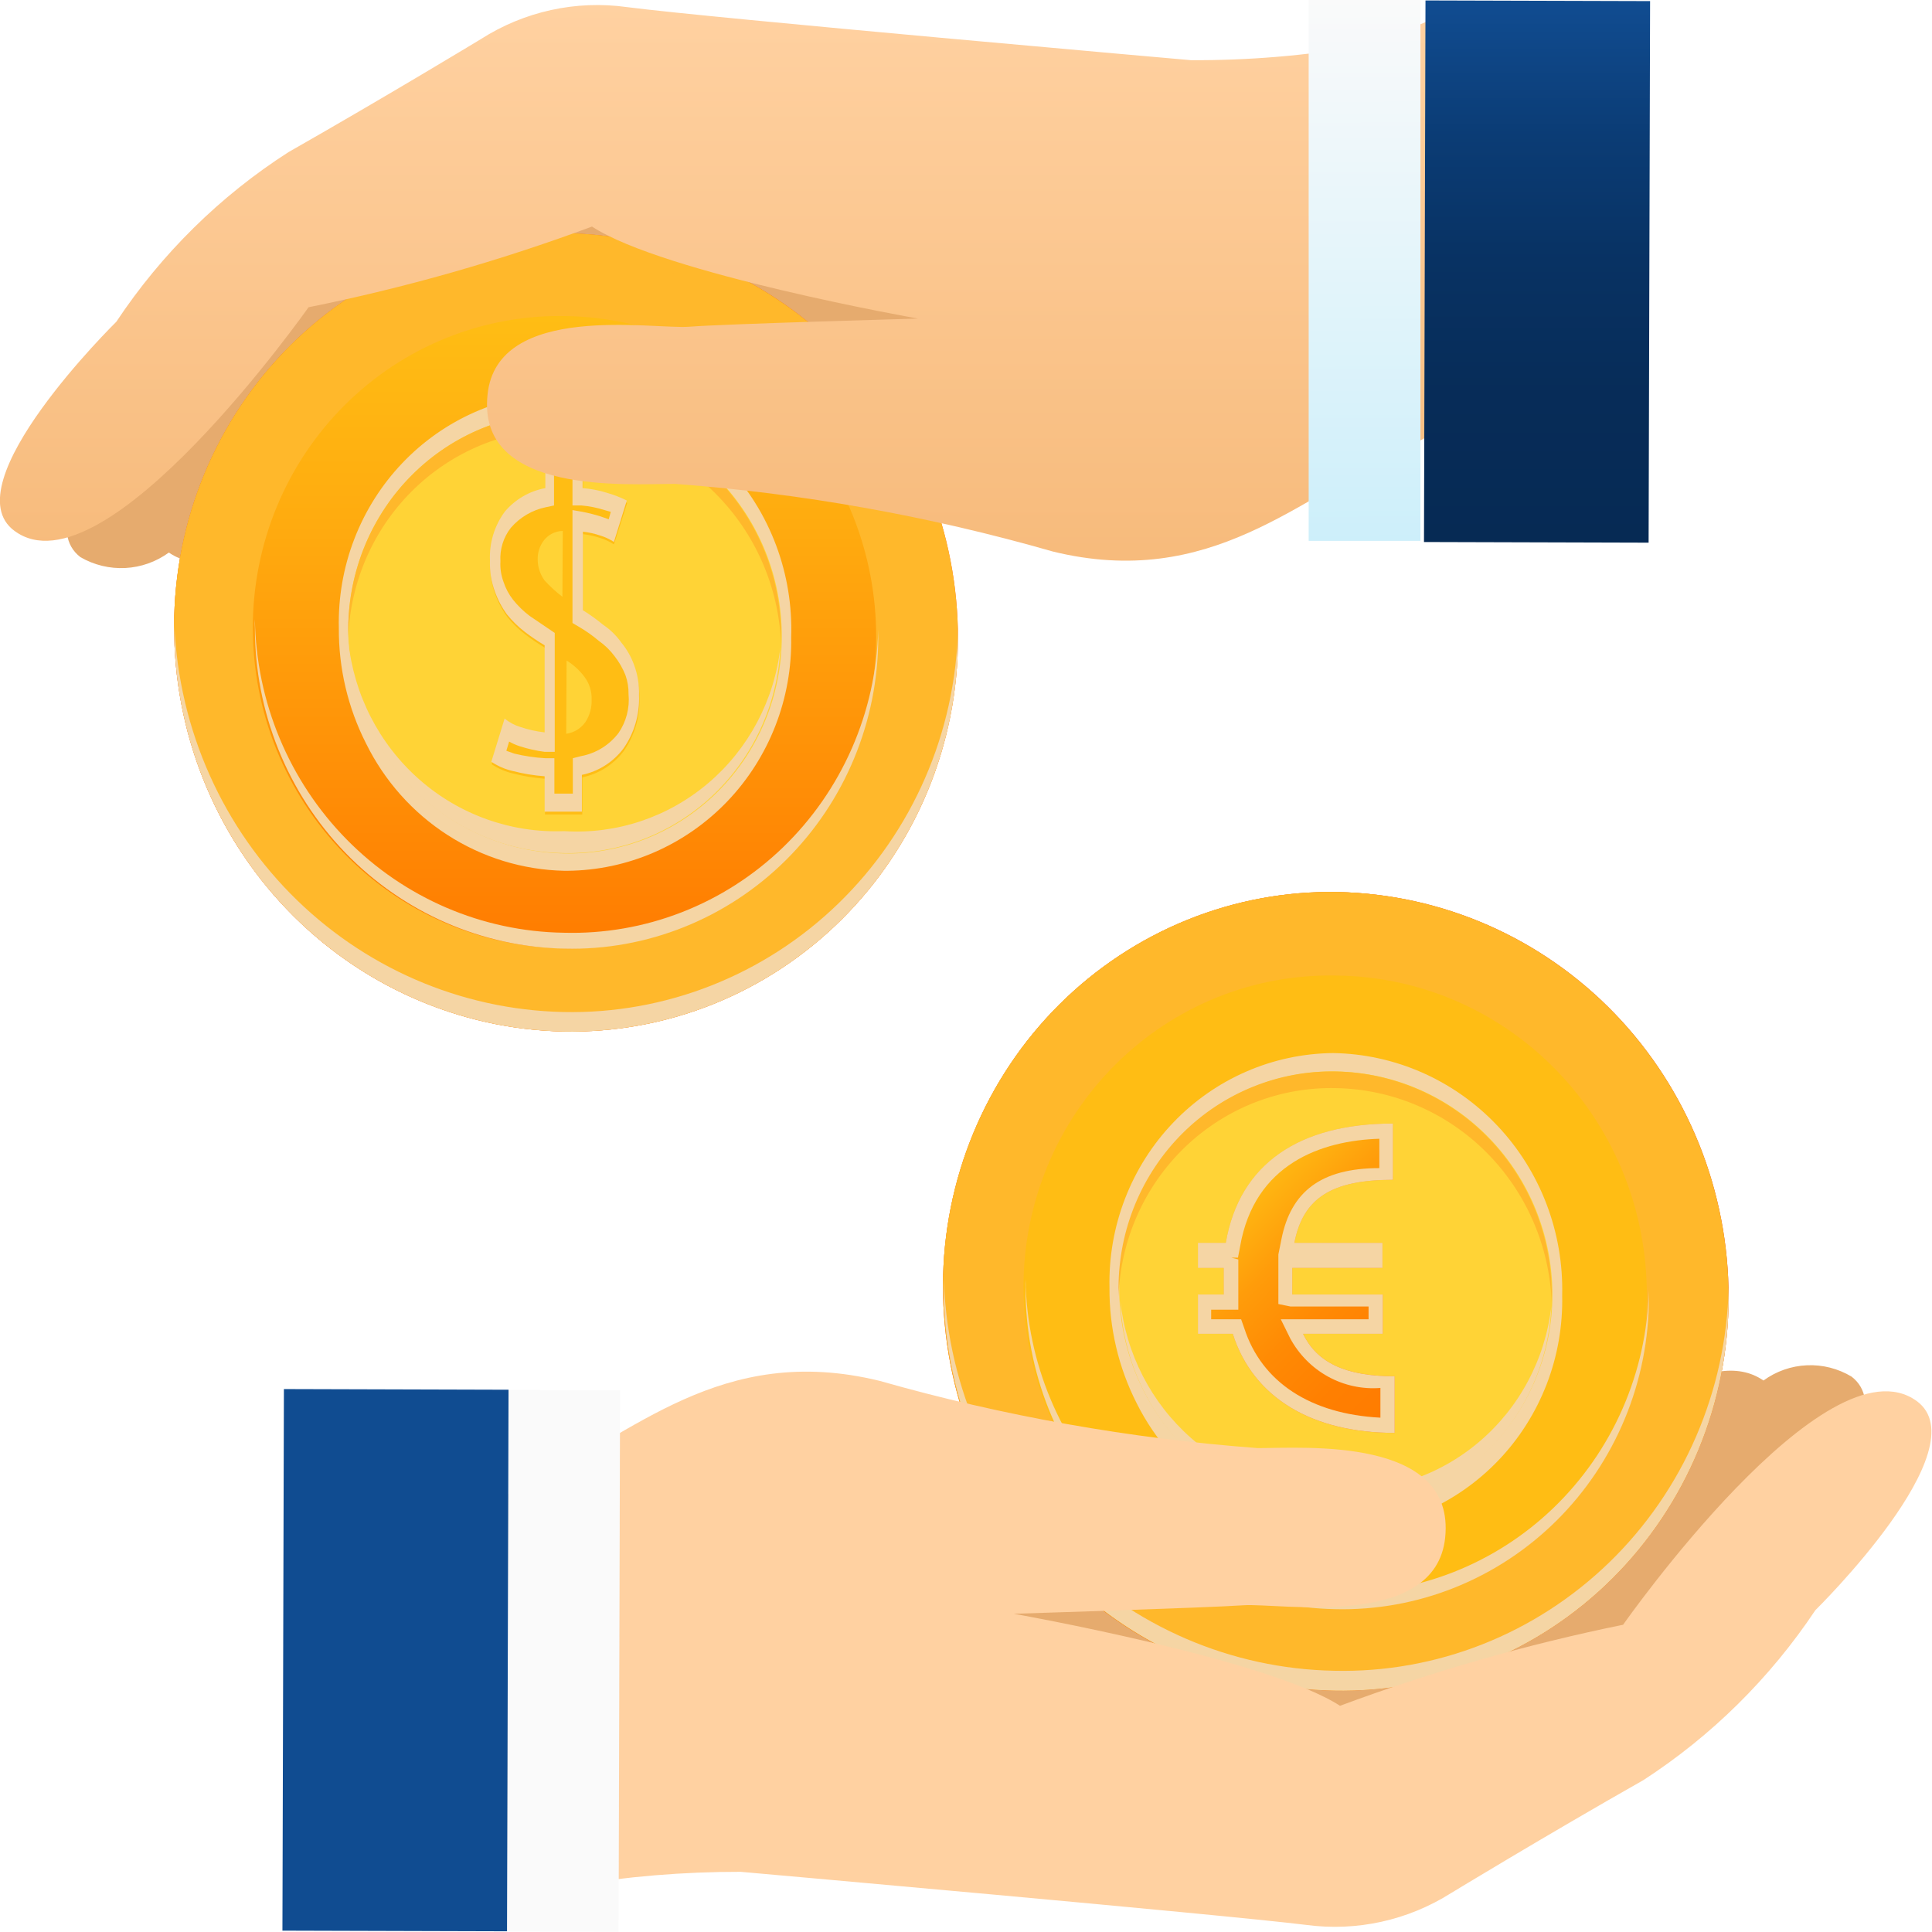
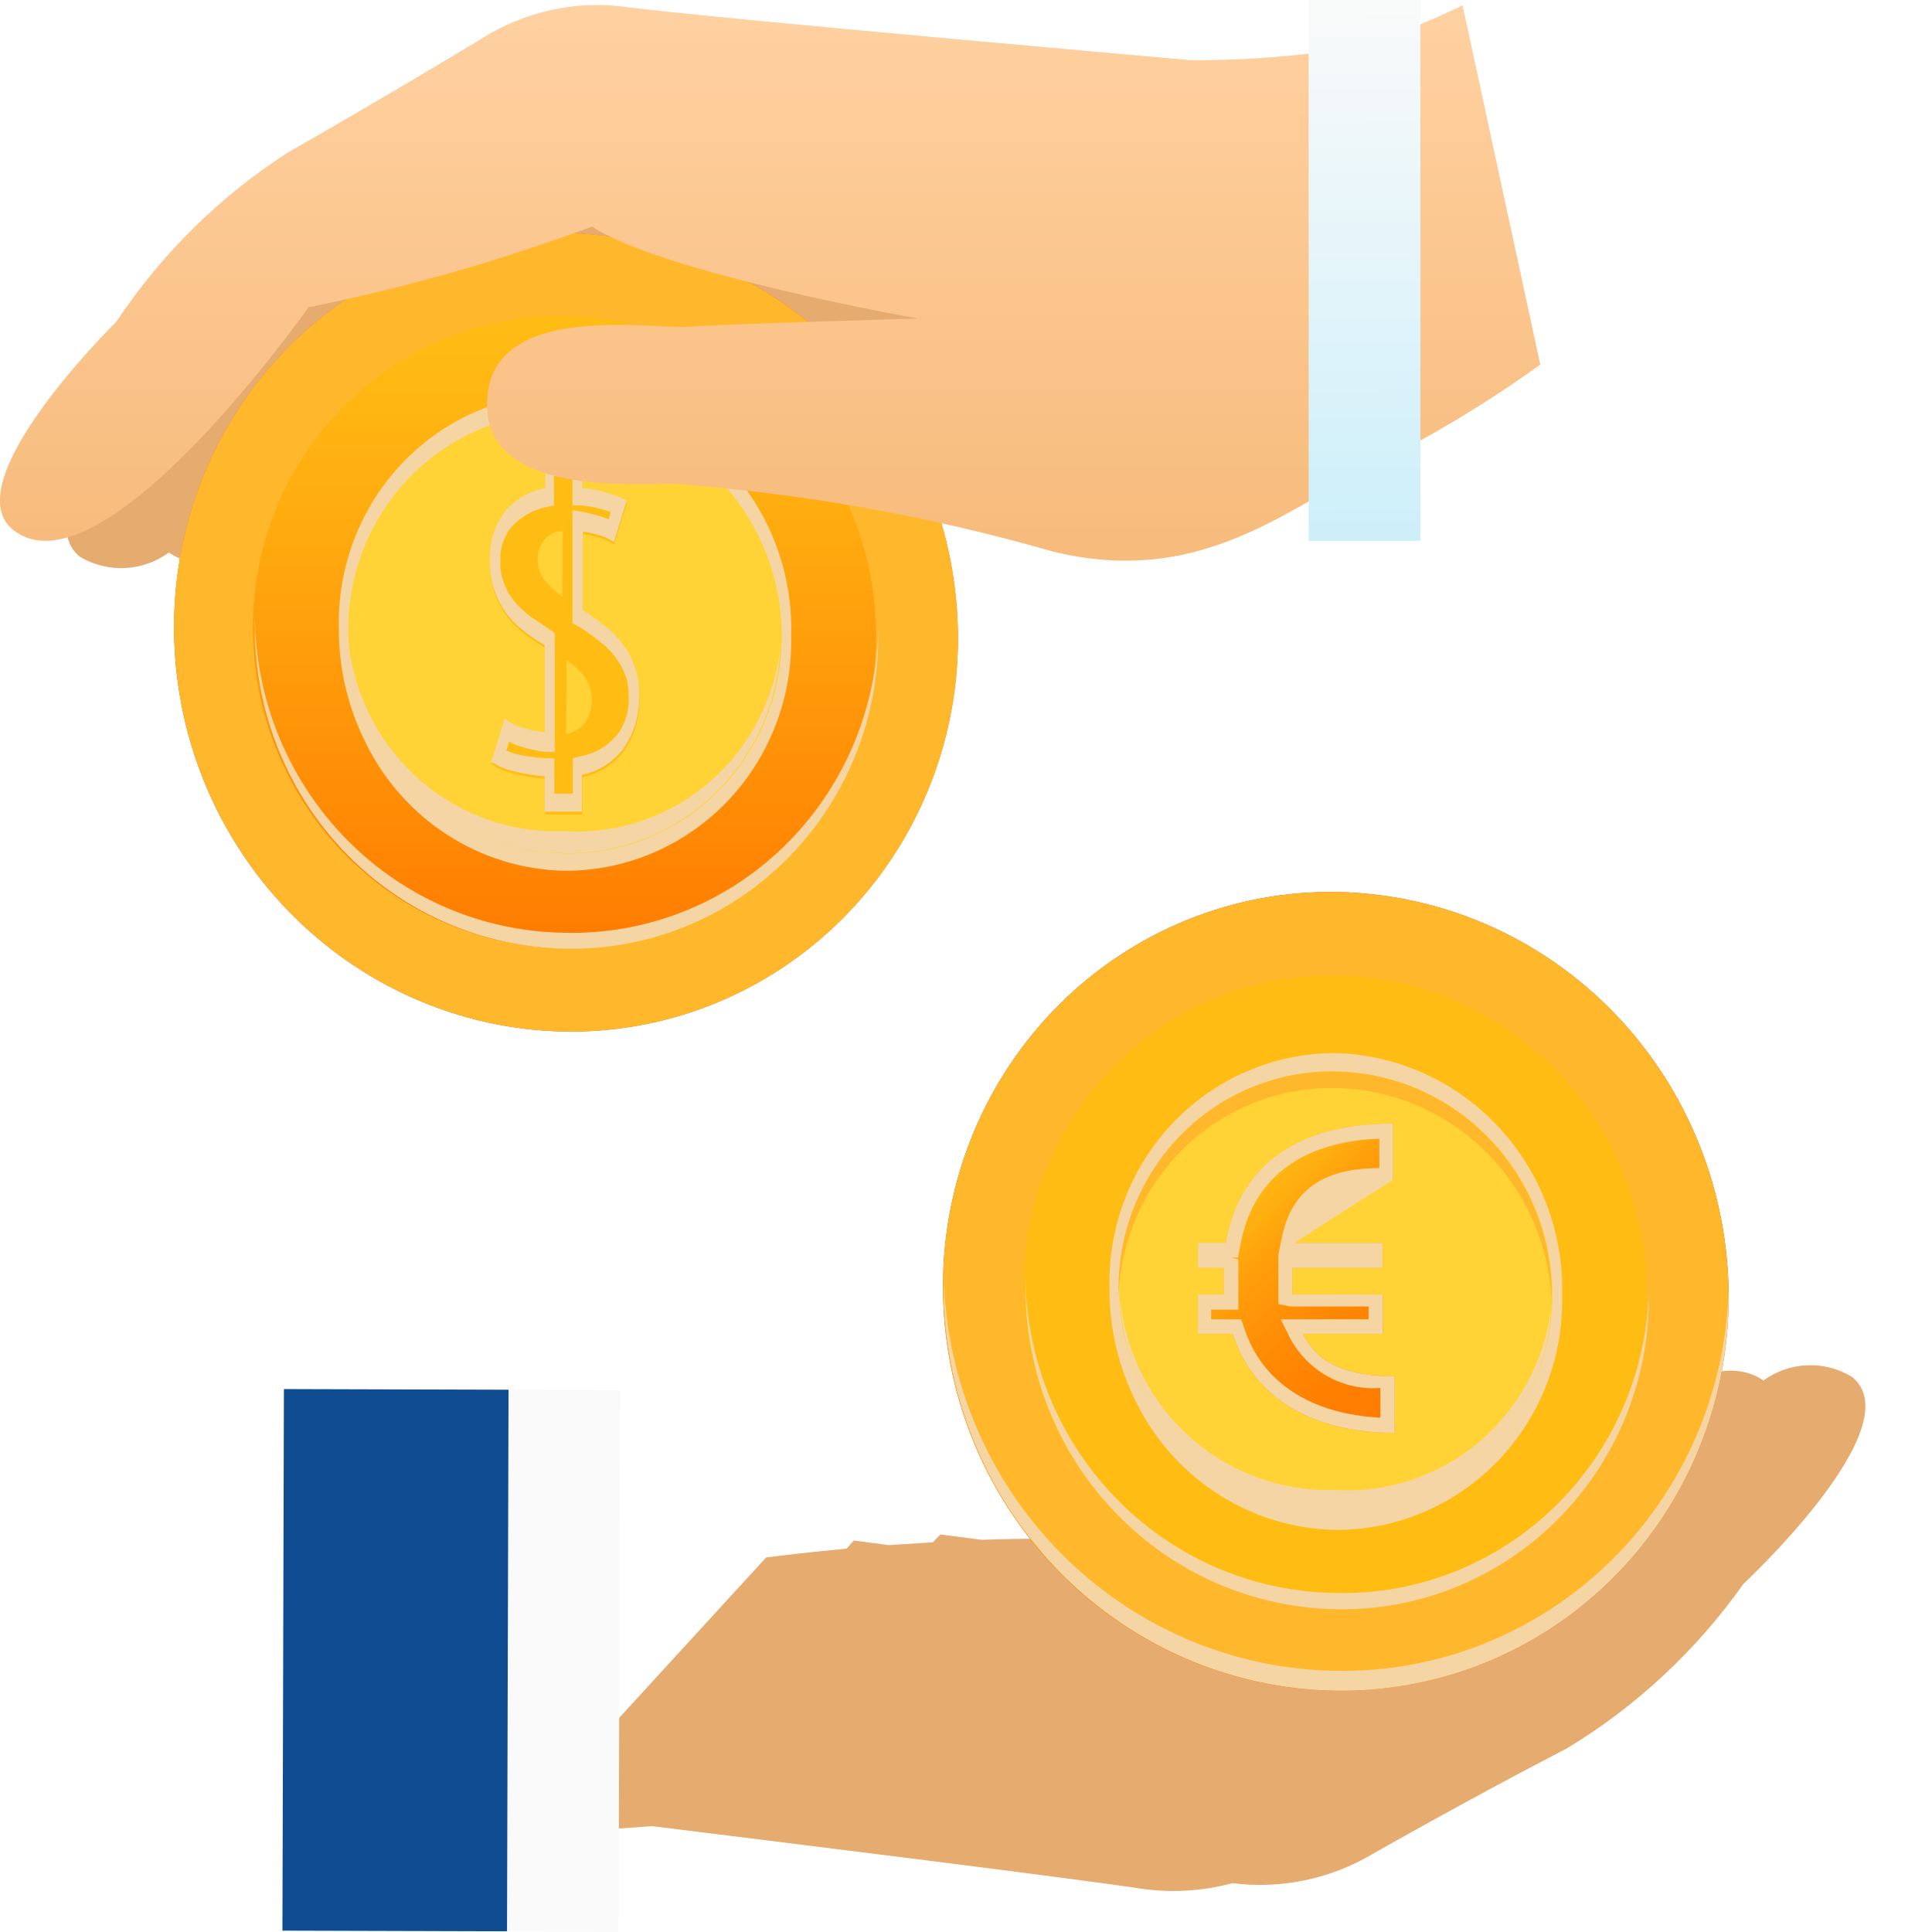
<svg xmlns="http://www.w3.org/2000/svg" width="60" height="60" viewBox="0 0 60 60" fill="none">
  <path d="M54.766 42.873C53.955 42.312 52.873 42.576 51.748 43.247C49.293 42.356 43.562 48.369 43.562 48.369C41.561 47.875 37.3 48.512 37.3 48.512C36.283 47.809 33.353 47.721 30.487 47.82L29.2 47.655L28.973 47.897L27.599 47.985L26.518 47.842L26.291 48.095C24.874 48.227 23.792 48.369 23.792 48.369L15.865 57.021L20.256 56.713C24.063 57.186 33.234 58.318 35.397 58.648C36.356 58.792 37.335 58.736 38.273 58.483C39.772 58.673 41.291 58.361 42.599 57.593C42.599 57.593 45.562 55.9 48.666 54.295C50.819 52.991 52.686 51.251 54.149 49.183C54.149 49.183 59.448 44.258 57.502 42.752C57.083 42.501 56.602 42.378 56.116 42.4C55.63 42.421 55.161 42.585 54.766 42.873Z" fill="#E6AB6E" />
  <path d="M8.262 16.775C10.717 17.655 16.438 11.631 16.438 11.631C18.439 12.136 22.711 11.499 22.711 11.499C23.717 12.202 26.647 12.29 29.513 12.18L30.79 12.345L31.006 12.114L32.379 12.015L33.461 12.158L33.688 11.905C35.169 11.774 36.197 11.653 36.197 11.653L44.113 3.012C44.113 3.012 42.221 3.155 39.787 3.309C35.98 2.847 26.81 1.704 24.647 1.374C23.683 1.227 22.699 1.287 21.759 1.55C20.261 1.356 18.742 1.665 17.433 2.429C17.433 2.429 14.47 4.122 11.366 5.727C9.199 7.038 7.324 8.794 5.862 10.883C5.862 10.883 0.552 15.797 2.498 17.303C2.922 17.548 3.405 17.665 3.892 17.64C4.379 17.615 4.848 17.448 5.245 17.16C6.056 17.721 7.127 17.446 8.262 16.775Z" fill="#E6AB6E" />
  <path d="M17.606 7.244C16.015 7.22 14.434 7.517 12.957 8.118C11.479 8.719 10.134 9.613 8.999 10.747C7.864 11.881 6.962 13.234 6.345 14.725C5.729 16.217 5.41 17.818 5.407 19.436C5.395 22.726 6.654 25.889 8.913 28.245C11.173 30.601 14.252 31.962 17.487 32.034C19.084 32.067 20.672 31.777 22.157 31.18C23.642 30.582 24.995 29.69 26.137 28.555C27.279 27.42 28.187 26.065 28.807 24.569C29.428 23.073 29.749 21.466 29.751 19.843C29.752 16.545 28.48 13.378 26.21 11.023C23.939 8.667 20.85 7.311 17.606 7.244Z" fill="url(#paint0_linear)" />
  <g style="mix-blend-mode:screen">
    <g style="mix-blend-mode:screen">
      <path d="M29.751 19.843C29.749 21.466 29.428 23.073 28.807 24.569C28.187 26.065 27.279 27.42 26.137 28.555C24.995 29.69 23.642 30.582 22.157 31.18C20.672 31.777 19.084 32.067 17.487 32.034C14.252 31.962 11.173 30.601 8.913 28.245C6.654 25.889 5.395 22.726 5.407 19.436C5.41 17.818 5.729 16.217 6.345 14.725C6.962 13.234 7.864 11.881 8.999 10.747C10.134 9.613 11.479 8.719 12.957 8.118C14.434 7.517 16.015 7.22 17.606 7.244C20.85 7.311 23.939 8.667 26.21 11.023C28.48 13.378 29.752 16.545 29.751 19.843Z" fill="#FFB82B" />
    </g>
  </g>
  <g style="mix-blend-mode:multiply">
-     <path d="M17.487 31.429C14.303 31.359 11.269 30.041 9.018 27.751C6.767 25.461 5.474 22.375 5.407 19.139C5.407 19.249 5.407 19.337 5.407 19.436C5.395 22.726 6.654 25.889 8.913 28.245C11.173 30.601 14.252 31.962 17.487 32.034C19.084 32.067 20.672 31.777 22.157 31.18C23.642 30.582 24.995 29.69 26.137 28.555C27.279 27.42 28.187 26.065 28.807 24.569C29.428 23.073 29.749 21.466 29.751 19.843C29.751 19.733 29.751 19.634 29.751 19.524C29.675 22.754 28.34 25.822 26.041 28.054C23.742 30.286 20.666 31.5 17.487 31.429Z" fill="#F5D5A4" />
-   </g>
+     </g>
  <g style="mix-blend-mode:screen">
    <path d="M17.606 7.959C20.781 8.023 23.809 9.325 26.064 11.597C28.319 13.869 29.628 16.935 29.719 20.161C29.719 20.051 29.719 19.952 29.719 19.843C29.72 16.55 28.453 13.388 26.189 11.034C23.925 8.679 20.844 7.319 17.606 7.244C16.015 7.22 14.434 7.517 12.957 8.118C11.479 8.719 10.134 9.613 8.999 10.747C7.864 11.881 6.962 13.234 6.345 14.725C5.729 16.217 5.41 17.818 5.407 19.436C5.407 19.568 5.407 19.7 5.407 19.831C5.495 16.619 6.825 13.572 9.109 11.349C11.392 9.127 14.445 7.909 17.606 7.959Z" fill="#FFB82B" />
  </g>
  <path d="M27.21 19.788C27.209 21.076 26.954 22.351 26.462 23.538C25.97 24.725 25.249 25.8 24.343 26.7C23.436 27.6 22.361 28.307 21.183 28.779C20.003 29.251 18.744 29.48 17.477 29.45C14.906 29.404 12.457 28.333 10.656 26.468C8.855 24.603 7.848 22.093 7.851 19.48C7.853 18.192 8.107 16.916 8.599 15.73C9.092 14.543 9.812 13.467 10.719 12.568C11.625 11.667 12.7 10.96 13.879 10.488C15.058 10.016 16.318 9.788 17.585 9.817C20.156 9.86 22.607 10.93 24.408 12.796C26.209 14.662 27.216 17.174 27.21 19.788Z" fill="url(#paint1_linear)" />
  <g style="mix-blend-mode:multiply">
    <path d="M17.509 28.967C14.978 28.93 12.561 27.892 10.77 26.074C8.979 24.256 7.955 21.799 7.916 19.227C7.911 19.315 7.911 19.403 7.916 19.491C7.913 22.104 8.92 24.614 10.721 26.479C12.521 28.344 14.971 29.415 17.541 29.461C18.808 29.491 20.068 29.262 21.247 28.79C22.426 28.318 23.501 27.611 24.407 26.711C25.314 25.811 26.035 24.736 26.527 23.549C27.019 22.362 27.274 21.087 27.275 19.798C27.275 19.71 27.275 19.634 27.275 19.557C27.242 20.827 26.964 22.078 26.456 23.238C25.947 24.399 25.219 25.446 24.312 26.32C23.405 27.194 22.337 27.878 21.17 28.332C20.002 28.786 18.758 29.002 17.509 28.967Z" fill="#F5D5A4" />
  </g>
  <g style="mix-blend-mode:multiply">
    <path d="M17.52 27.043C16.237 27.015 14.986 26.631 13.902 25.934C12.817 25.237 11.941 24.252 11.366 23.085C10.804 21.978 10.514 20.748 10.523 19.502C10.501 18.559 10.664 17.621 11.002 16.743C11.34 15.864 11.846 15.063 12.491 14.385C13.135 13.707 13.906 13.166 14.758 12.793C15.611 12.42 16.527 12.223 17.455 12.213C18.414 12.226 19.362 12.433 20.241 12.822C21.121 13.212 21.916 13.776 22.578 14.481C23.241 15.186 23.759 16.019 24.101 16.93C24.443 17.841 24.603 18.813 24.571 19.788C24.588 20.728 24.422 21.664 24.081 22.539C23.741 23.414 23.233 24.212 22.588 24.887C21.942 25.561 21.171 26.099 20.32 26.469C19.469 26.839 18.554 27.034 17.628 27.043H17.52Z" fill="#F5D5A4" />
  </g>
  <path d="M24.279 19.788C24.278 20.682 24.101 21.568 23.759 22.392C23.417 23.216 22.917 23.963 22.287 24.589C21.658 25.214 20.912 25.706 20.093 26.035C19.275 26.364 18.4 26.523 17.52 26.504C15.724 26.47 14.014 25.718 12.759 24.412C11.504 23.105 10.806 21.349 10.815 19.524C10.819 18.63 10.998 17.747 11.341 16.924C11.684 16.102 12.185 15.357 12.814 14.733C13.443 14.109 14.187 13.618 15.005 13.289C15.822 12.961 16.695 12.8 17.574 12.818C19.369 12.85 21.079 13.599 22.334 14.904C23.589 16.208 24.288 17.963 24.279 19.788Z" fill="#FFD336" />
  <g style="mix-blend-mode:multiply">
    <path d="M24.236 20.095C24.05 21.741 23.25 23.253 22 24.316C20.751 25.38 19.147 25.915 17.52 25.812C15.872 25.876 14.262 25.301 13.017 24.203C11.771 23.104 10.984 21.565 10.815 19.897C10.892 21.652 11.623 23.311 12.861 24.536C14.098 25.762 15.749 26.461 17.477 26.493C19.203 26.538 20.878 25.893 22.141 24.697C23.405 23.501 24.157 21.849 24.236 20.095Z" fill="#F5D5A4" />
  </g>
  <g style="mix-blend-mode:screen">
-     <path d="M17.574 13.335C19.313 13.372 20.972 14.082 22.214 15.32C23.455 16.558 24.186 18.23 24.257 19.996C24.257 19.919 24.257 19.831 24.257 19.755C24.258 17.936 23.555 16.189 22.301 14.892C21.047 13.594 19.341 12.85 17.552 12.818C16.675 12.803 15.804 12.966 14.99 13.296C14.175 13.626 13.433 14.117 12.806 14.741C12.179 15.364 11.681 16.108 11.339 16.929C10.997 17.75 10.819 18.632 10.815 19.524C10.815 19.623 10.815 19.711 10.815 19.809C10.877 18.043 11.621 16.373 12.886 15.161C14.152 13.949 15.836 13.293 17.574 13.335Z" fill="#FFB82B" />
-   </g>
+     </g>
  <path d="M16.925 24.185C16.589 24.16 16.256 24.105 15.93 24.02C15.695 23.966 15.471 23.869 15.27 23.734L15.681 22.393C15.828 22.513 15.998 22.603 16.179 22.657C16.421 22.738 16.671 22.793 16.925 22.822V20.117C16.711 19.991 16.506 19.851 16.309 19.7C16.105 19.543 15.919 19.362 15.757 19.161C15.597 18.943 15.47 18.702 15.379 18.446C15.267 18.141 15.216 17.816 15.227 17.49C15.202 16.941 15.366 16.4 15.692 15.962C16.016 15.581 16.459 15.325 16.947 15.236V14.137H18.104V15.236C18.357 15.255 18.607 15.303 18.85 15.379C19.066 15.44 19.276 15.521 19.477 15.621L19.066 16.907C18.935 16.822 18.793 16.755 18.645 16.709C18.469 16.65 18.288 16.61 18.104 16.588V19.029C18.322 19.165 18.532 19.316 18.731 19.48C18.95 19.627 19.14 19.813 19.293 20.029C19.466 20.238 19.602 20.476 19.694 20.733C19.808 21.03 19.863 21.348 19.856 21.667C19.88 22.26 19.709 22.845 19.369 23.327C19.051 23.747 18.594 24.036 18.082 24.141V25.295H16.925V24.185ZM17.477 16.489C17.358 16.491 17.242 16.52 17.136 16.576C17.031 16.631 16.94 16.711 16.871 16.808C16.758 16.968 16.697 17.161 16.698 17.358C16.696 17.6 16.772 17.835 16.914 18.029C17.083 18.213 17.268 18.383 17.466 18.534L17.477 16.489ZM17.585 22.788C17.703 22.772 17.816 22.731 17.919 22.669C18.021 22.606 18.11 22.524 18.18 22.426C18.316 22.218 18.384 21.972 18.374 21.722C18.381 21.473 18.305 21.229 18.158 21.03C18.005 20.822 17.814 20.647 17.596 20.513L17.585 22.788Z" fill="url(#paint2_linear)" />
  <g style="mix-blend-mode:multiply">
    <path d="M19.694 20.656C19.602 20.399 19.466 20.161 19.293 19.952C19.14 19.736 18.95 19.55 18.731 19.403C18.532 19.239 18.322 19.088 18.104 18.952V16.512C18.288 16.533 18.469 16.573 18.645 16.633C18.793 16.678 18.935 16.745 19.066 16.83L19.466 15.544C19.265 15.444 19.055 15.363 18.839 15.302C18.596 15.226 18.346 15.179 18.093 15.159V14.06H16.936V15.159C16.448 15.248 16.005 15.504 15.681 15.885C15.355 16.323 15.191 16.864 15.216 17.413C15.205 17.739 15.256 18.064 15.368 18.369C15.459 18.625 15.586 18.866 15.746 19.084C15.909 19.285 16.094 19.466 16.298 19.623C16.495 19.774 16.701 19.914 16.914 20.04V22.745C16.66 22.716 16.41 22.661 16.168 22.58C15.987 22.526 15.818 22.436 15.671 22.316L15.259 23.657C15.46 23.792 15.684 23.889 15.919 23.943C16.245 24.028 16.578 24.083 16.914 24.108V25.207H18.071V24.064C18.583 23.959 19.04 23.67 19.358 23.25C19.698 22.768 19.869 22.183 19.845 21.59C19.856 21.272 19.804 20.954 19.694 20.656ZM19.207 22.767C18.92 23.141 18.509 23.395 18.05 23.481L17.79 23.547V24.646H17.217V23.547H16.936C16.611 23.529 16.289 23.481 15.973 23.404L15.725 23.316L15.811 23.03C15.914 23.089 16.023 23.137 16.136 23.173C16.389 23.256 16.65 23.315 16.914 23.349H17.228V19.656L16.449 19.128C16.256 18.982 16.081 18.812 15.93 18.622C15.802 18.458 15.703 18.272 15.638 18.073C15.562 17.869 15.529 17.652 15.541 17.435C15.518 17.058 15.634 16.686 15.865 16.391C16.148 16.064 16.528 15.841 16.947 15.753L17.206 15.698V14.599H17.779V15.698H18.061C18.303 15.719 18.542 15.767 18.774 15.841L18.969 15.896L18.904 16.127L18.655 16.039C18.471 15.981 18.283 15.933 18.093 15.896L17.779 15.841V19.348L17.985 19.469C18.198 19.594 18.401 19.737 18.59 19.897C18.781 20.031 18.949 20.194 19.088 20.381C19.226 20.558 19.339 20.754 19.423 20.964C19.491 21.154 19.524 21.355 19.52 21.557C19.56 21.985 19.449 22.414 19.207 22.767Z" fill="#F5D5A4" />
  </g>
  <path d="M47.834 11.323C46.455 12.318 45.009 13.214 43.508 14.005C40.382 15.401 37.625 18.336 32.693 17.127C28.861 16.027 24.93 15.323 20.959 15.027C19.499 15.027 14.806 15.39 15.141 12.257C15.433 9.366 20.299 10.235 21.403 10.147C22.506 10.059 28.508 9.894 28.508 9.894C28.508 9.894 20.613 8.498 18.385 7.036C15.519 8.101 12.576 8.939 9.582 9.542C9.582 9.542 3.245 18.545 0.454 16.49C-1.535 15.05 3.612 9.993 3.612 9.993C5.015 7.881 6.835 6.087 8.955 4.727C12.005 2.99 14.925 1.22 14.925 1.22C16.276 0.354 17.884 -2.92957e-05 19.467 0.22C22.084 0.561 36.986 1.869 36.986 1.869C38.762 1.878 40.535 1.731 42.286 1.429C43.358 1.08 44.406 0.658 45.422 0.165L47.834 11.323Z" fill="url(#paint3_linear)" />
  <path d="M40.642 -0.022V16.797H44.113V-0.022H40.642Z" fill="url(#paint4_linear)" />
-   <path d="M44.27 0.014L44.223 16.833L51.199 16.853L51.245 0.034L44.27 0.014Z" fill="url(#paint5_linear)" />
  <path d="M41.539 27.703C39.943 27.673 38.357 27.967 36.874 28.567C35.391 29.167 34.04 30.06 32.899 31.196C31.759 32.331 30.852 33.686 30.232 35.181C29.612 36.676 29.29 38.282 29.286 39.905C29.274 43.206 30.542 46.379 32.815 48.737C35.089 51.095 38.184 52.448 41.431 52.503C43.028 52.535 44.615 52.243 46.1 51.644C47.584 51.046 48.937 50.152 50.078 49.016C51.218 47.88 52.125 46.524 52.744 45.028C53.364 43.531 53.683 41.924 53.684 40.3C53.688 37.002 52.417 33.834 50.146 31.477C47.874 29.121 44.784 27.766 41.539 27.703Z" fill="url(#paint6_linear)" />
  <g style="mix-blend-mode:screen">
    <g style="mix-blend-mode:screen">
      <path d="M53.684 40.3C53.683 41.924 53.364 43.531 52.744 45.028C52.125 46.524 51.218 47.88 50.078 49.016C48.937 50.152 47.584 51.046 46.1 51.644C44.615 52.243 43.028 52.535 41.431 52.503C38.184 52.448 35.089 51.095 32.815 48.737C30.542 46.379 29.274 43.206 29.286 39.905C29.29 38.282 29.612 36.676 30.232 35.181C30.852 33.686 31.759 32.331 32.899 31.196C34.04 30.06 35.391 29.167 36.874 28.567C38.357 27.967 39.943 27.673 41.539 27.703C44.784 27.766 47.874 29.121 50.146 31.477C52.417 33.834 53.688 37.002 53.684 40.3Z" fill="#FFB82B" />
    </g>
  </g>
  <g style="mix-blend-mode:multiply">
    <path d="M41.431 51.887C38.236 51.828 35.188 50.512 32.927 48.216C30.666 45.92 29.369 42.823 29.308 39.575C29.308 39.674 29.308 39.773 29.308 39.872C29.287 43.175 30.549 46.353 32.818 48.718C35.087 51.082 38.182 52.442 41.431 52.503C43.028 52.535 44.615 52.243 46.1 51.644C47.584 51.046 48.937 50.152 50.078 49.016C51.218 47.88 52.125 46.524 52.744 45.028C53.364 43.531 53.683 41.924 53.684 40.3C53.684 40.202 53.684 40.092 53.684 39.982C53.649 41.581 53.304 43.158 52.669 44.623C52.035 46.087 51.122 47.409 49.984 48.515C48.846 49.62 47.505 50.487 46.038 51.066C44.57 51.645 43.005 51.924 41.431 51.887Z" fill="#F5D5A4" />
  </g>
  <g style="mix-blend-mode:screen">
-     <path d="M41.539 28.417C44.722 28.484 47.757 29.795 50.012 32.078C52.268 34.361 53.572 37.44 53.652 40.674C53.652 40.564 53.652 40.454 53.652 40.344C53.667 37.044 52.406 33.869 50.14 31.505C47.874 29.14 44.786 27.774 41.539 27.703C39.943 27.673 38.357 27.967 36.874 28.567C35.391 29.167 34.04 30.06 32.899 31.196C31.759 32.331 30.852 33.686 30.232 35.181C29.612 36.676 29.29 38.282 29.286 39.905C29.286 40.037 29.286 40.169 29.286 40.3C29.374 37.078 30.711 34.02 33.006 31.795C35.301 29.569 38.368 28.355 41.539 28.417Z" fill="#FFB82B" />
-   </g>
+     </g>
  <path d="M51.143 40.257C51.143 41.546 50.89 42.822 50.398 44.01C49.907 45.198 49.186 46.275 48.279 47.176C47.373 48.077 46.298 48.785 45.118 49.258C43.938 49.731 42.677 49.96 41.41 49.93C38.837 49.884 36.386 48.812 34.585 46.944C32.784 45.076 31.778 42.564 31.785 39.949C31.787 38.661 32.042 37.388 32.535 36.202C33.028 35.016 33.749 33.943 34.656 33.044C35.562 32.145 36.636 31.439 37.814 30.967C38.993 30.495 40.252 30.268 41.518 30.297C44.092 30.326 46.549 31.39 48.353 33.257C50.157 35.123 51.16 37.64 51.143 40.257Z" fill="url(#paint7_linear)" />
  <g style="mix-blend-mode:multiply">
    <path d="M41.442 49.469C38.913 49.432 36.497 48.396 34.707 46.58C32.916 44.764 31.891 42.311 31.849 39.74C31.843 39.824 31.843 39.908 31.849 39.993C31.843 42.608 32.849 45.12 34.65 46.988C36.451 48.855 38.902 49.928 41.474 49.974C42.742 50.004 44.003 49.775 45.183 49.302C46.363 48.829 47.437 48.121 48.344 47.22C49.251 46.319 49.971 45.242 50.463 44.054C50.955 42.866 51.208 41.59 51.208 40.3C51.208 40.224 51.208 40.147 51.208 40.07C51.175 41.339 50.897 42.59 50.389 43.75C49.88 44.91 49.151 45.956 48.244 46.83C47.337 47.703 46.269 48.385 45.102 48.838C43.934 49.291 42.691 49.505 41.442 49.469Z" fill="#F5D5A4" />
  </g>
  <g style="mix-blend-mode:multiply">
    <path d="M41.453 47.512C40.173 47.483 38.924 47.102 37.84 46.409C36.757 45.716 35.878 44.737 35.299 43.576C34.735 42.466 34.445 41.232 34.456 39.982C34.436 39.039 34.6 38.101 34.939 37.224C35.278 36.346 35.785 35.545 36.431 34.868C37.077 34.191 37.849 33.651 38.702 33.28C39.554 32.908 40.471 32.713 41.399 32.704C42.353 32.718 43.295 32.925 44.17 33.311C45.046 33.698 45.837 34.257 46.499 34.956C47.161 35.655 47.679 36.48 48.025 37.385C48.371 38.289 48.538 39.254 48.515 40.224C48.536 41.168 48.373 42.108 48.034 42.987C47.694 43.867 47.187 44.67 46.539 45.348C45.892 46.026 45.119 46.567 44.264 46.938C43.409 47.31 42.49 47.505 41.561 47.512H41.453Z" fill="#F5D5A4" />
  </g>
  <path d="M48.212 40.213C48.211 41.108 48.034 41.994 47.692 42.819C47.35 43.644 46.85 44.391 46.221 45.018C45.592 45.644 44.846 46.137 44.027 46.467C43.209 46.797 42.333 46.958 41.453 46.94C39.663 46.908 37.957 46.162 36.704 44.862C35.452 43.562 34.752 41.812 34.758 39.993C34.76 39.099 34.936 38.214 35.278 37.391C35.619 36.567 36.118 35.821 36.746 35.195C37.375 34.57 38.119 34.078 38.937 33.749C39.754 33.419 40.628 33.258 41.507 33.276C43.296 33.308 45.001 34.053 46.255 35.35C47.51 36.647 48.212 38.394 48.212 40.213Z" fill="#FFD336" />
  <g style="mix-blend-mode:multiply">
    <path d="M48.179 40.564C47.989 42.209 47.186 43.718 45.934 44.779C44.683 45.84 43.079 46.374 41.453 46.27C39.817 46.324 38.222 45.748 36.987 44.657C35.752 43.567 34.967 42.042 34.791 40.388C34.87 42.142 35.603 43.799 36.84 45.024C38.077 46.249 39.726 46.95 41.453 46.984C43.175 47.015 44.842 46.361 46.098 45.162C47.354 43.963 48.101 42.314 48.179 40.564Z" fill="#F5D5A4" />
  </g>
  <g style="mix-blend-mode:screen">
    <path d="M41.507 33.793C43.248 33.828 44.91 34.538 46.153 35.779C47.396 37.02 48.124 38.696 48.19 40.465C48.19 40.377 48.19 40.3 48.19 40.213C48.191 38.394 47.488 36.647 46.234 35.35C44.98 34.053 43.274 33.308 41.485 33.276C40.606 33.258 39.732 33.419 38.915 33.749C38.098 34.078 37.353 34.57 36.725 35.195C36.097 35.821 35.597 36.567 35.256 37.391C34.915 38.214 34.738 39.099 34.737 39.993C34.737 40.092 34.737 40.169 34.737 40.267C34.799 38.499 35.545 36.828 36.812 35.615C38.08 34.403 39.767 33.748 41.507 33.793Z" fill="#FFB82B" />
  </g>
  <path d="M43.259 36.64V34.892C40.361 34.892 38.49 36.134 38.068 38.597H37.203V39.377H38.003C38.003 39.487 38.003 39.597 38.003 39.718C38.003 39.839 38.003 40.048 38.003 40.202H37.203V41.422H38.284C38.922 43.422 40.761 44.5 43.313 44.5V42.741C41.799 42.741 40.901 42.323 40.469 41.422H42.945V40.202H40.133C40.133 40.048 40.133 39.894 40.133 39.718V39.377H42.934V38.597H40.198C40.469 37.2 41.366 36.64 43.259 36.64Z" fill="url(#paint8_linear)" />
  <g style="mix-blend-mode:multiply">
-     <path d="M43.259 36.64V34.892C40.361 34.892 38.49 36.134 38.068 38.597H37.203V39.377H38.003C38.003 39.487 38.003 39.597 38.003 39.718C38.003 39.839 38.003 40.048 38.003 40.202H37.203V41.422H38.284C38.922 43.422 40.761 44.5 43.313 44.5V42.741C41.799 42.741 40.901 42.323 40.469 41.422H42.945V40.202H40.133C40.133 40.048 40.133 39.894 40.133 39.718V39.377H42.934V38.597H40.198C40.469 37.2 41.366 36.64 43.259 36.64ZM39.798 38.476L39.701 38.959C39.701 38.959 39.701 39.542 39.701 39.674C39.701 39.806 39.701 39.971 39.701 40.114V40.498L40.079 40.575H42.502V40.971H39.776L40.069 41.565C40.341 42.067 40.75 42.48 41.246 42.753C41.743 43.026 42.307 43.148 42.87 43.104V44.027C40.707 43.917 39.182 42.928 38.641 41.246L38.544 40.971H37.614V40.674H38.457V40.224C38.457 40.081 38.457 39.927 38.457 39.773V39.113L38.241 39.058H38.446L38.511 38.718C38.955 36.134 41.053 35.42 42.837 35.365V36.277C41.02 36.277 40.09 37.014 39.798 38.476Z" fill="#F5D5A4" />
+     <path d="M43.259 36.64V34.892C40.361 34.892 38.49 36.134 38.068 38.597H37.203V39.377H38.003C38.003 39.487 38.003 39.597 38.003 39.718C38.003 39.839 38.003 40.048 38.003 40.202H37.203V41.422H38.284C38.922 43.422 40.761 44.5 43.313 44.5V42.741C41.799 42.741 40.901 42.323 40.469 41.422H42.945V40.202H40.133C40.133 40.048 40.133 39.894 40.133 39.718V39.377H42.934V38.597H40.198ZM39.798 38.476L39.701 38.959C39.701 38.959 39.701 39.542 39.701 39.674C39.701 39.806 39.701 39.971 39.701 40.114V40.498L40.079 40.575H42.502V40.971H39.776L40.069 41.565C40.341 42.067 40.75 42.48 41.246 42.753C41.743 43.026 42.307 43.148 42.87 43.104V44.027C40.707 43.917 39.182 42.928 38.641 41.246L38.544 40.971H37.614V40.674H38.457V40.224C38.457 40.081 38.457 39.927 38.457 39.773V39.113L38.241 39.058H38.446L38.511 38.718C38.955 36.134 41.053 35.42 42.837 35.365V36.277C41.02 36.277 40.09 37.014 39.798 38.476Z" fill="#F5D5A4" />
  </g>
-   <path d="M12.177 48.677C13.556 47.685 15.002 46.792 16.503 46.006C19.629 44.599 22.376 41.675 27.318 42.884C31.155 43.976 35.089 44.676 39.063 44.972C40.512 44.972 45.206 44.61 44.881 47.754C44.578 50.634 39.712 49.776 38.619 49.853C37.527 49.93 31.482 50.117 31.482 50.117C31.482 50.117 39.365 51.513 41.615 52.975C44.478 51.91 47.418 51.068 50.407 50.458C50.407 50.458 56.712 41.466 59.524 43.51C61.514 44.962 56.377 50.007 56.377 50.007C54.969 52.118 53.151 53.914 51.035 55.284C47.974 57.021 45.065 58.791 45.065 58.791C43.723 59.64 42.133 59.99 40.566 59.78C37.895 59.45 23.003 58.131 23.003 58.131C21.227 58.128 19.455 58.275 17.704 58.571C16.625 58.922 15.57 59.344 14.546 59.835L12.177 48.677Z" fill="url(#paint9_linear)" />
  <path d="M15.786 43.166L15.739 59.985L19.211 59.995L19.257 43.176L15.786 43.166Z" fill="url(#paint10_linear)" />
  <path d="M8.817 43.139L8.771 59.958L15.746 59.978L15.793 43.159L8.817 43.139Z" fill="url(#paint11_linear)" />
  <defs>
    <linearGradient id="paint0_linear" x1="5.342" y1="19.645" x2="29.751" y2="19.645" gradientUnits="userSpaceOnUse">
      <stop stop-color="#DD3F18" />
      <stop offset="0.42" stop-color="#E74A1B" />
      <stop offset="1" stop-color="#FD6120" />
    </linearGradient>
    <linearGradient id="paint1_linear" x1="17.552" y1="29.461" x2="17.552" y2="9.828" gradientUnits="userSpaceOnUse">
      <stop stop-color="#FF7B00" />
      <stop offset="0.02" stop-color="#FF7D01" />
      <stop offset="0.67" stop-color="#FFAB0F" />
      <stop offset="1" stop-color="#FFBD14" />
    </linearGradient>
    <linearGradient id="paint2_linear" x1="-1812.52" y1="270.1" x2="-1812.52" y2="156.735" gradientUnits="userSpaceOnUse">
      <stop stop-color="#FF7B00" />
      <stop offset="0.02" stop-color="#FF7D01" />
      <stop offset="0.67" stop-color="#FFAB0F" />
      <stop offset="1" stop-color="#FFBD14" />
    </linearGradient>
    <linearGradient id="paint3_linear" x1="23.912" y1="17.413" x2="23.912" y2="0.165" gradientUnits="userSpaceOnUse">
      <stop offset="0.02" stop-color="#F7BB7C" />
      <stop offset="1" stop-color="#FFD1A1" />
    </linearGradient>
    <linearGradient id="paint4_linear" x1="42.397" y1="16.809" x2="42.349" y2="-0.022" gradientUnits="userSpaceOnUse">
      <stop stop-color="#CDEFFA" />
      <stop offset="1" stop-color="#FAFAFA" />
    </linearGradient>
    <linearGradient id="paint5_linear" x1="47.73" y1="16.851" x2="47.73" y2="0.009" gradientUnits="userSpaceOnUse">
      <stop stop-color="#062A54" />
      <stop offset="0.27" stop-color="#072C58" />
      <stop offset="0.52" stop-color="#083263" />
      <stop offset="0.75" stop-color="#0B3C75" />
      <stop offset="0.98" stop-color="#104B8F" />
      <stop offset="1" stop-color="#104C91" />
    </linearGradient>
    <linearGradient id="paint6_linear" x1="689.986" y1="932.574" x2="1240.41" y2="932.574" gradientUnits="userSpaceOnUse">
      <stop stop-color="#DD3F18" />
      <stop offset="0.42" stop-color="#E74A1B" />
      <stop offset="1" stop-color="#FD6120" />
    </linearGradient>
    <linearGradient id="paint7_linear" x1="-8032.81" y1="922.278" x2="-8032.81" y2="571.533" gradientUnits="userSpaceOnUse">
      <stop stop-color="#FF7B00" />
      <stop offset="0.02" stop-color="#FF7D01" />
      <stop offset="0.67" stop-color="#FFAB0F" />
      <stop offset="1" stop-color="#FFBD14" />
    </linearGradient>
    <linearGradient id="paint8_linear" x1="38.803" y1="36.695" x2="44.98" y2="42.772" gradientUnits="userSpaceOnUse">
      <stop stop-color="#FFBD14" />
      <stop offset="0.05" stop-color="#FFB612" />
      <stop offset="0.27" stop-color="#FF9C0A" />
      <stop offset="0.5" stop-color="#FF8A04" />
      <stop offset="0.74" stop-color="#FF7F01" />
      <stop offset="1" stop-color="#FF7B00" />
    </linearGradient>
    <linearGradient id="paint9_linear" x1="1607.43" y1="981.082" x2="1607.43" y2="710.727" gradientUnits="userSpaceOnUse">
      <stop offset="0.02" stop-color="#F7BB7C" />
      <stop offset="1" stop-color="#FFD1A1" />
    </linearGradient>
    <linearGradient id="paint10_linear" x1="277.119" y1="242.416" x2="277.119" y2="188.426" gradientUnits="userSpaceOnUse">
      <stop stop-color="#CDEFFA" />
      <stop offset="1" stop-color="#FAFAFA" />
    </linearGradient>
    <linearGradient id="paint11_linear" x1="191.972" y1="435.017" x2="191.972" y2="326.319" gradientUnits="userSpaceOnUse">
      <stop stop-color="#062A54" />
      <stop offset="0.27" stop-color="#072C58" />
      <stop offset="0.52" stop-color="#083263" />
      <stop offset="0.75" stop-color="#0B3C75" />
      <stop offset="0.98" stop-color="#104B8F" />
      <stop offset="1" stop-color="#104C91" />
    </linearGradient>
  </defs>
</svg>